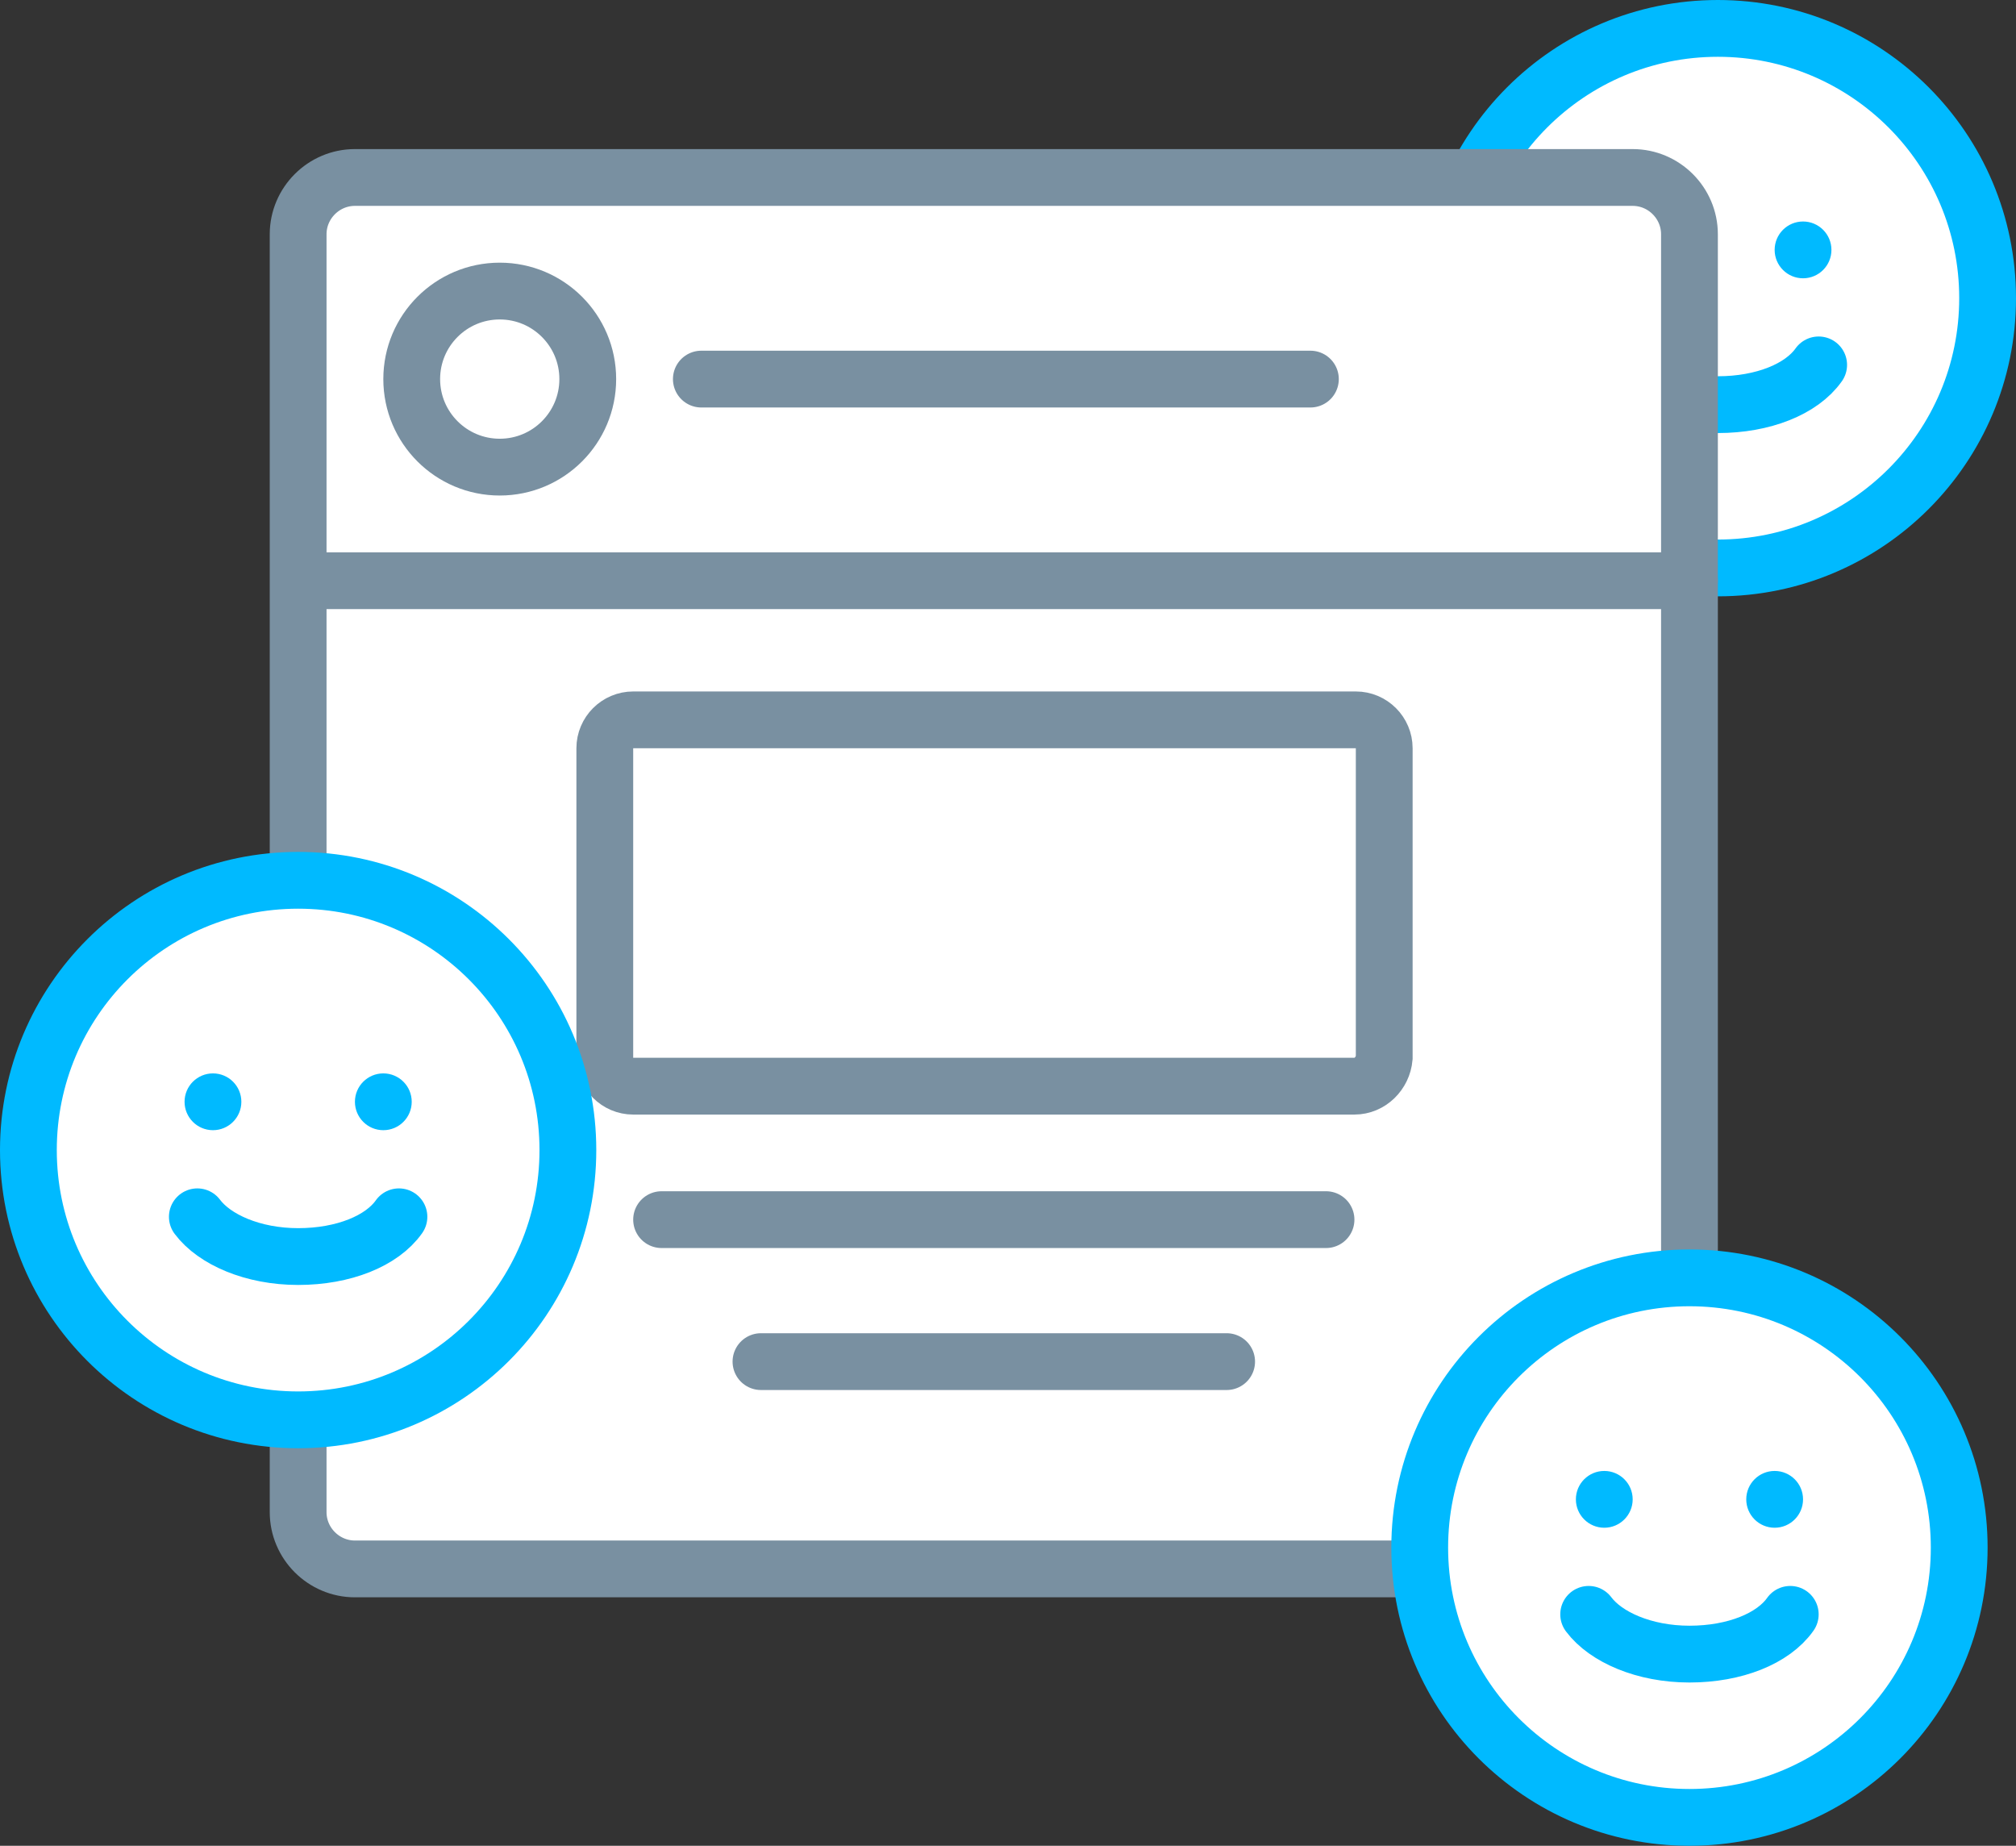
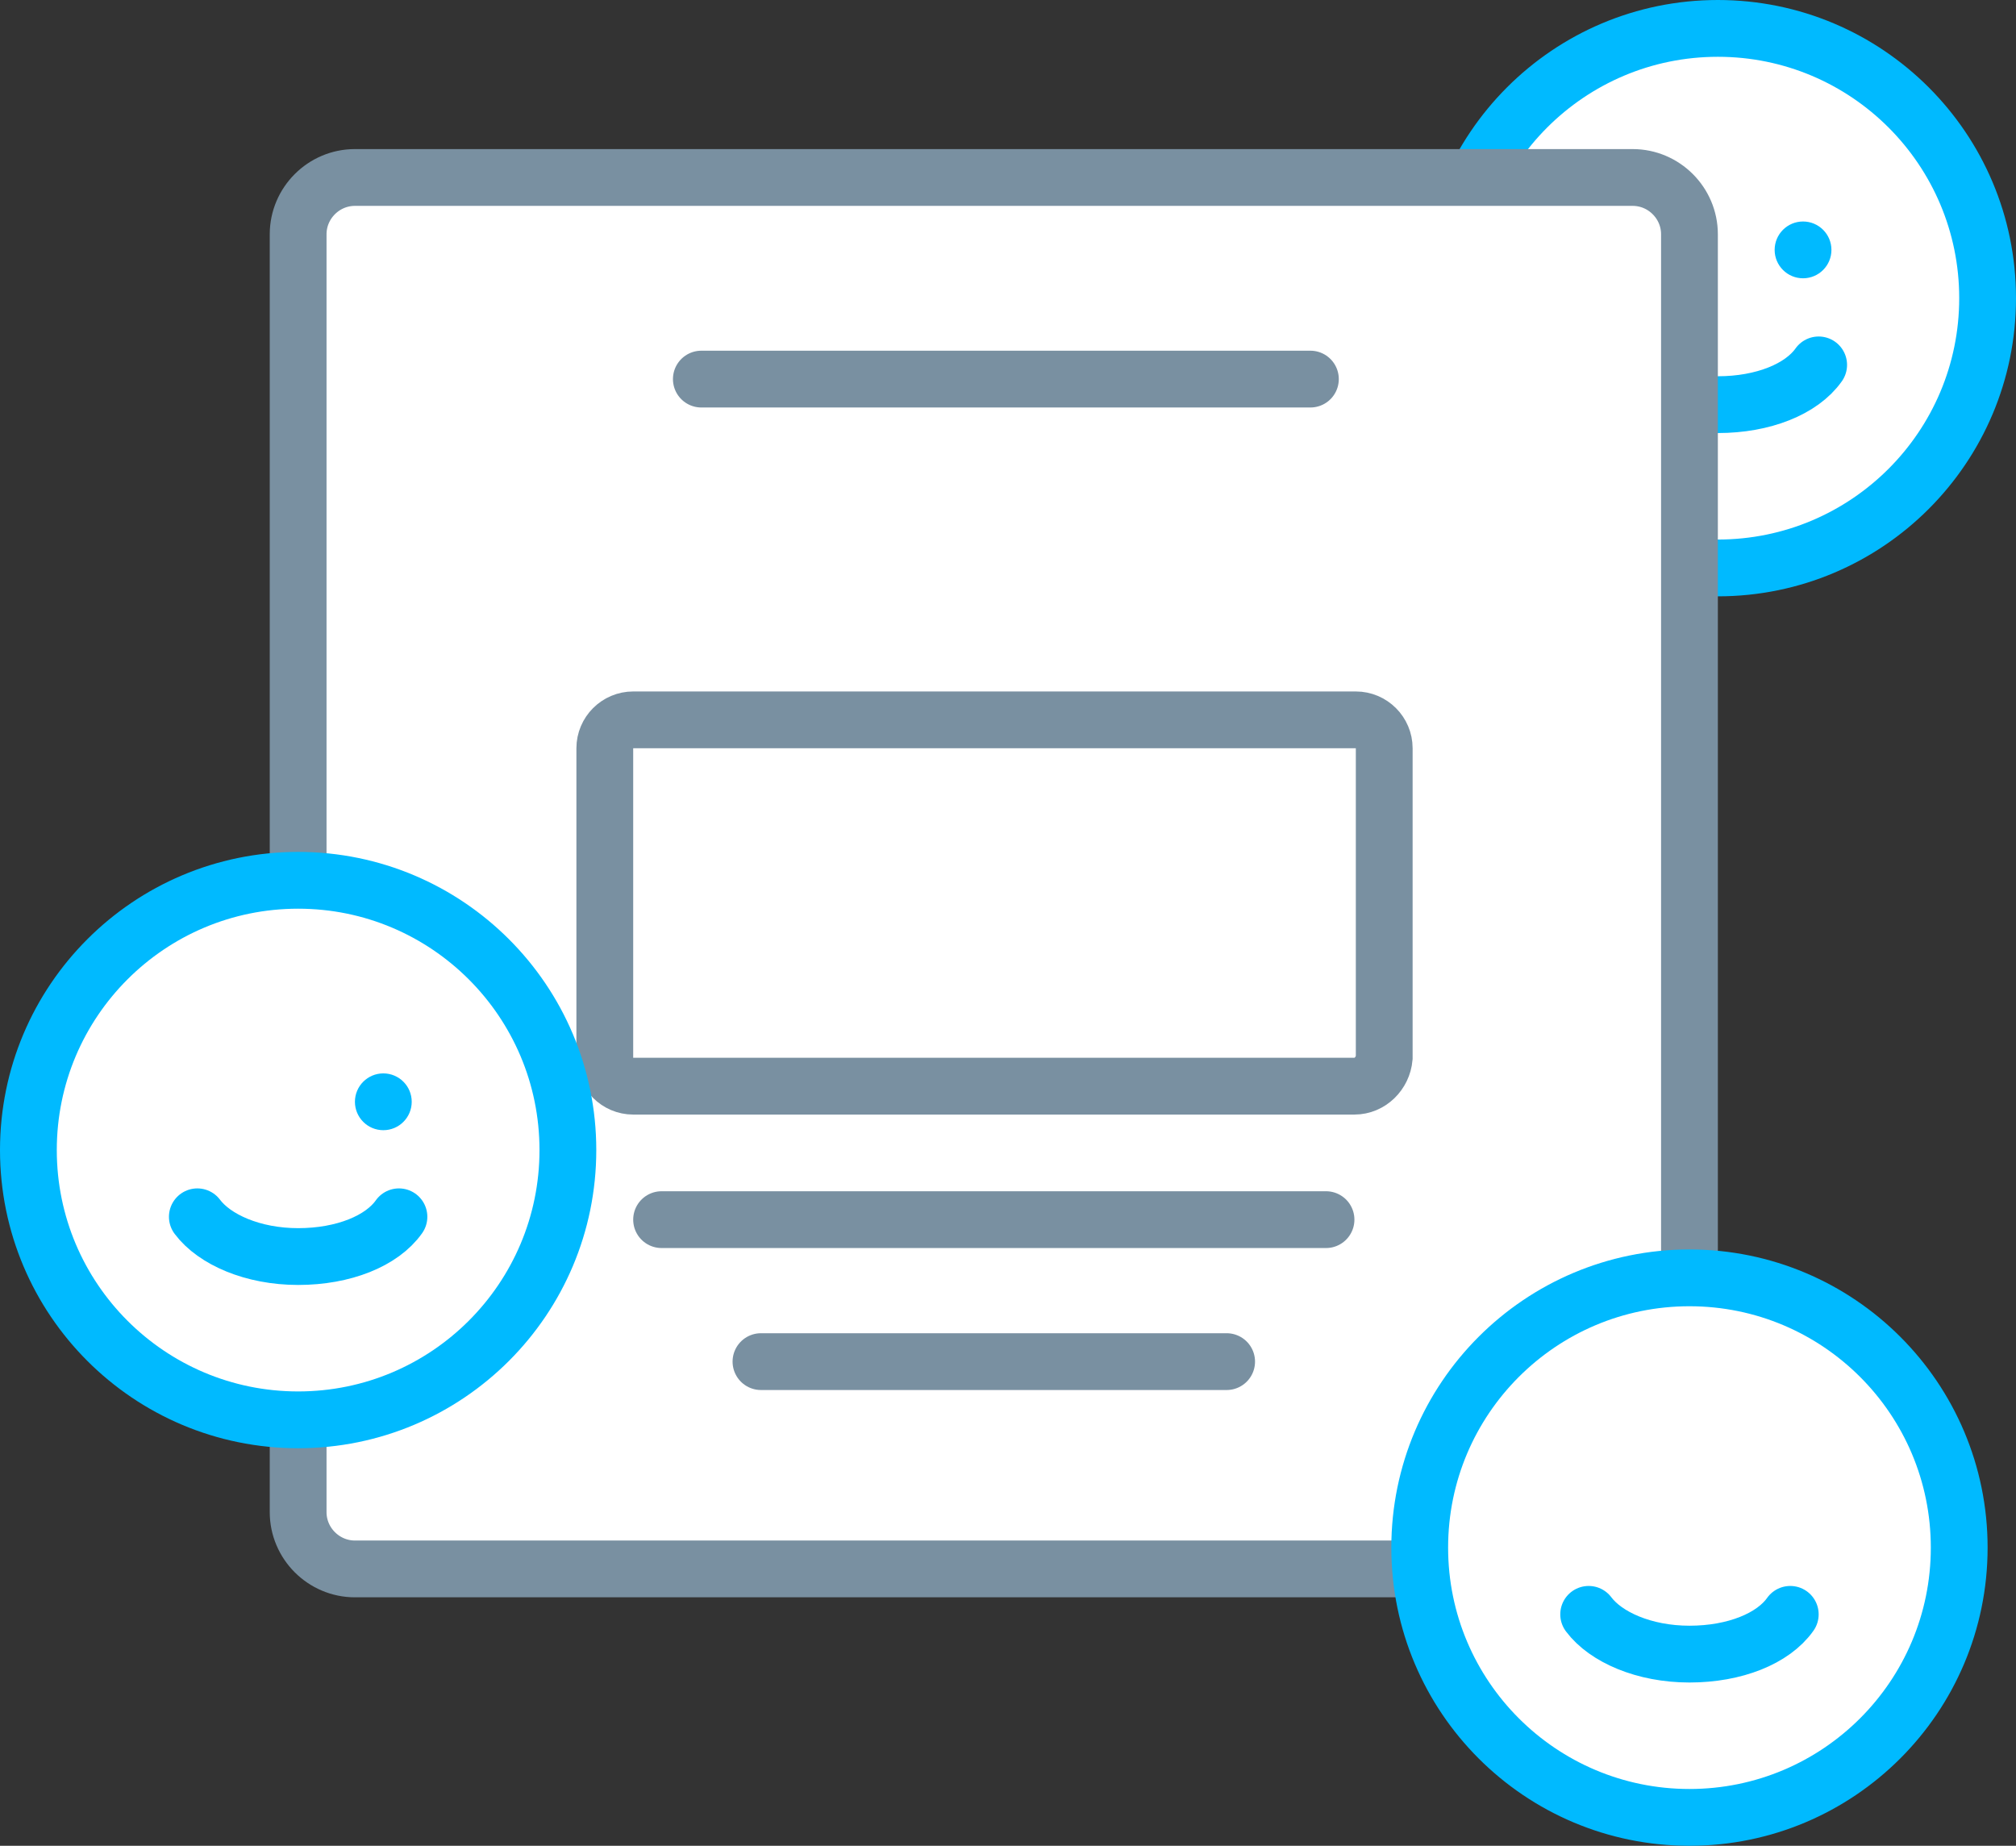
<svg xmlns="http://www.w3.org/2000/svg" enable-background="new 0 0 142 130" viewBox="0 0 142 130">
  <rect x="0" y="0" width="142" height="130" fill="#333333" stroke="none" />
  <circle cx="121" cy="21" fill="#fff" r="19" stroke="#00baff" stroke-miterlimit="10" stroke-width="4" />
  <circle cx="115" cy="17.6" fill="#00baff" r="2" />
  <circle cx="127" cy="17.6" fill="#00baff" r="2" />
  <g stroke-miterlimit="10" stroke-width="4">
    <path d="m113.9 25.7c1.2 1.6 3.9 2.8 7.1 2.8s5.9-1.1 7.1-2.8" fill="#fff" stroke="#00baff" stroke-linecap="round" />
    <path d="m115 110.5h-90c-2.2 0-4-1.8-4-4v-90c0-2.2 1.8-4 4-4h90c2.2 0 4 1.8 4 4v90c0 2.2-1.8 4-4 4z" fill="#fff" stroke="#7990a1" />
-     <circle cx="35.2" cy="26.7" fill="#fff" r="6.2" stroke="#7990a1" />
    <path d="m49.4 26.7h42.9" fill="none" stroke="#7990a1" stroke-linecap="round" />
    <path d="m46.6 85.9h46.8" fill="none" stroke="#7990a1" stroke-linecap="round" />
    <path d="m53.6 95.9h32.8" fill="none" stroke="#7990a1" stroke-linecap="round" />
-     <path d="m21.4 40.9h97.6" fill="none" stroke="#7990a1" stroke-linecap="round" />
    <path d="m95.4 76.5h-50.8c-1.1 0-2-.9-2-2v-21.8c0-1.1.9-2 2-2h50.9c1.1 0 2 .9 2 2v21.8c-.1 1.1-1 2-2.1 2z" fill="none" stroke="#7990a1" stroke-linecap="round" />
    <circle cx="21" cy="81" fill="#fff" r="19" stroke="#00baff" />
  </g>
-   <circle cx="15" cy="77.6" fill="#00baff" r="2" />
  <circle cx="27" cy="77.6" fill="#00baff" r="2" />
  <path d="m13.9 85.7c1.2 1.6 3.9 2.8 7.1 2.8s5.9-1.1 7.1-2.8" fill="#fff" stroke="#00baff" stroke-linecap="round" stroke-miterlimit="10" stroke-width="4" />
  <circle cx="119" cy="109" fill="#fff" r="19" stroke="#00baff" stroke-miterlimit="10" stroke-width="4" />
-   <circle cx="113" cy="105.6" fill="#00baff" r="2" />
-   <circle cx="125" cy="105.6" fill="#00baff" r="2" />
  <path d="m111.9 113.7c1.2 1.6 3.9 2.8 7.1 2.8s5.9-1.1 7.1-2.8" fill="#fff" stroke="#00baff" stroke-linecap="round" stroke-miterlimit="10" stroke-width="4" />
</svg>